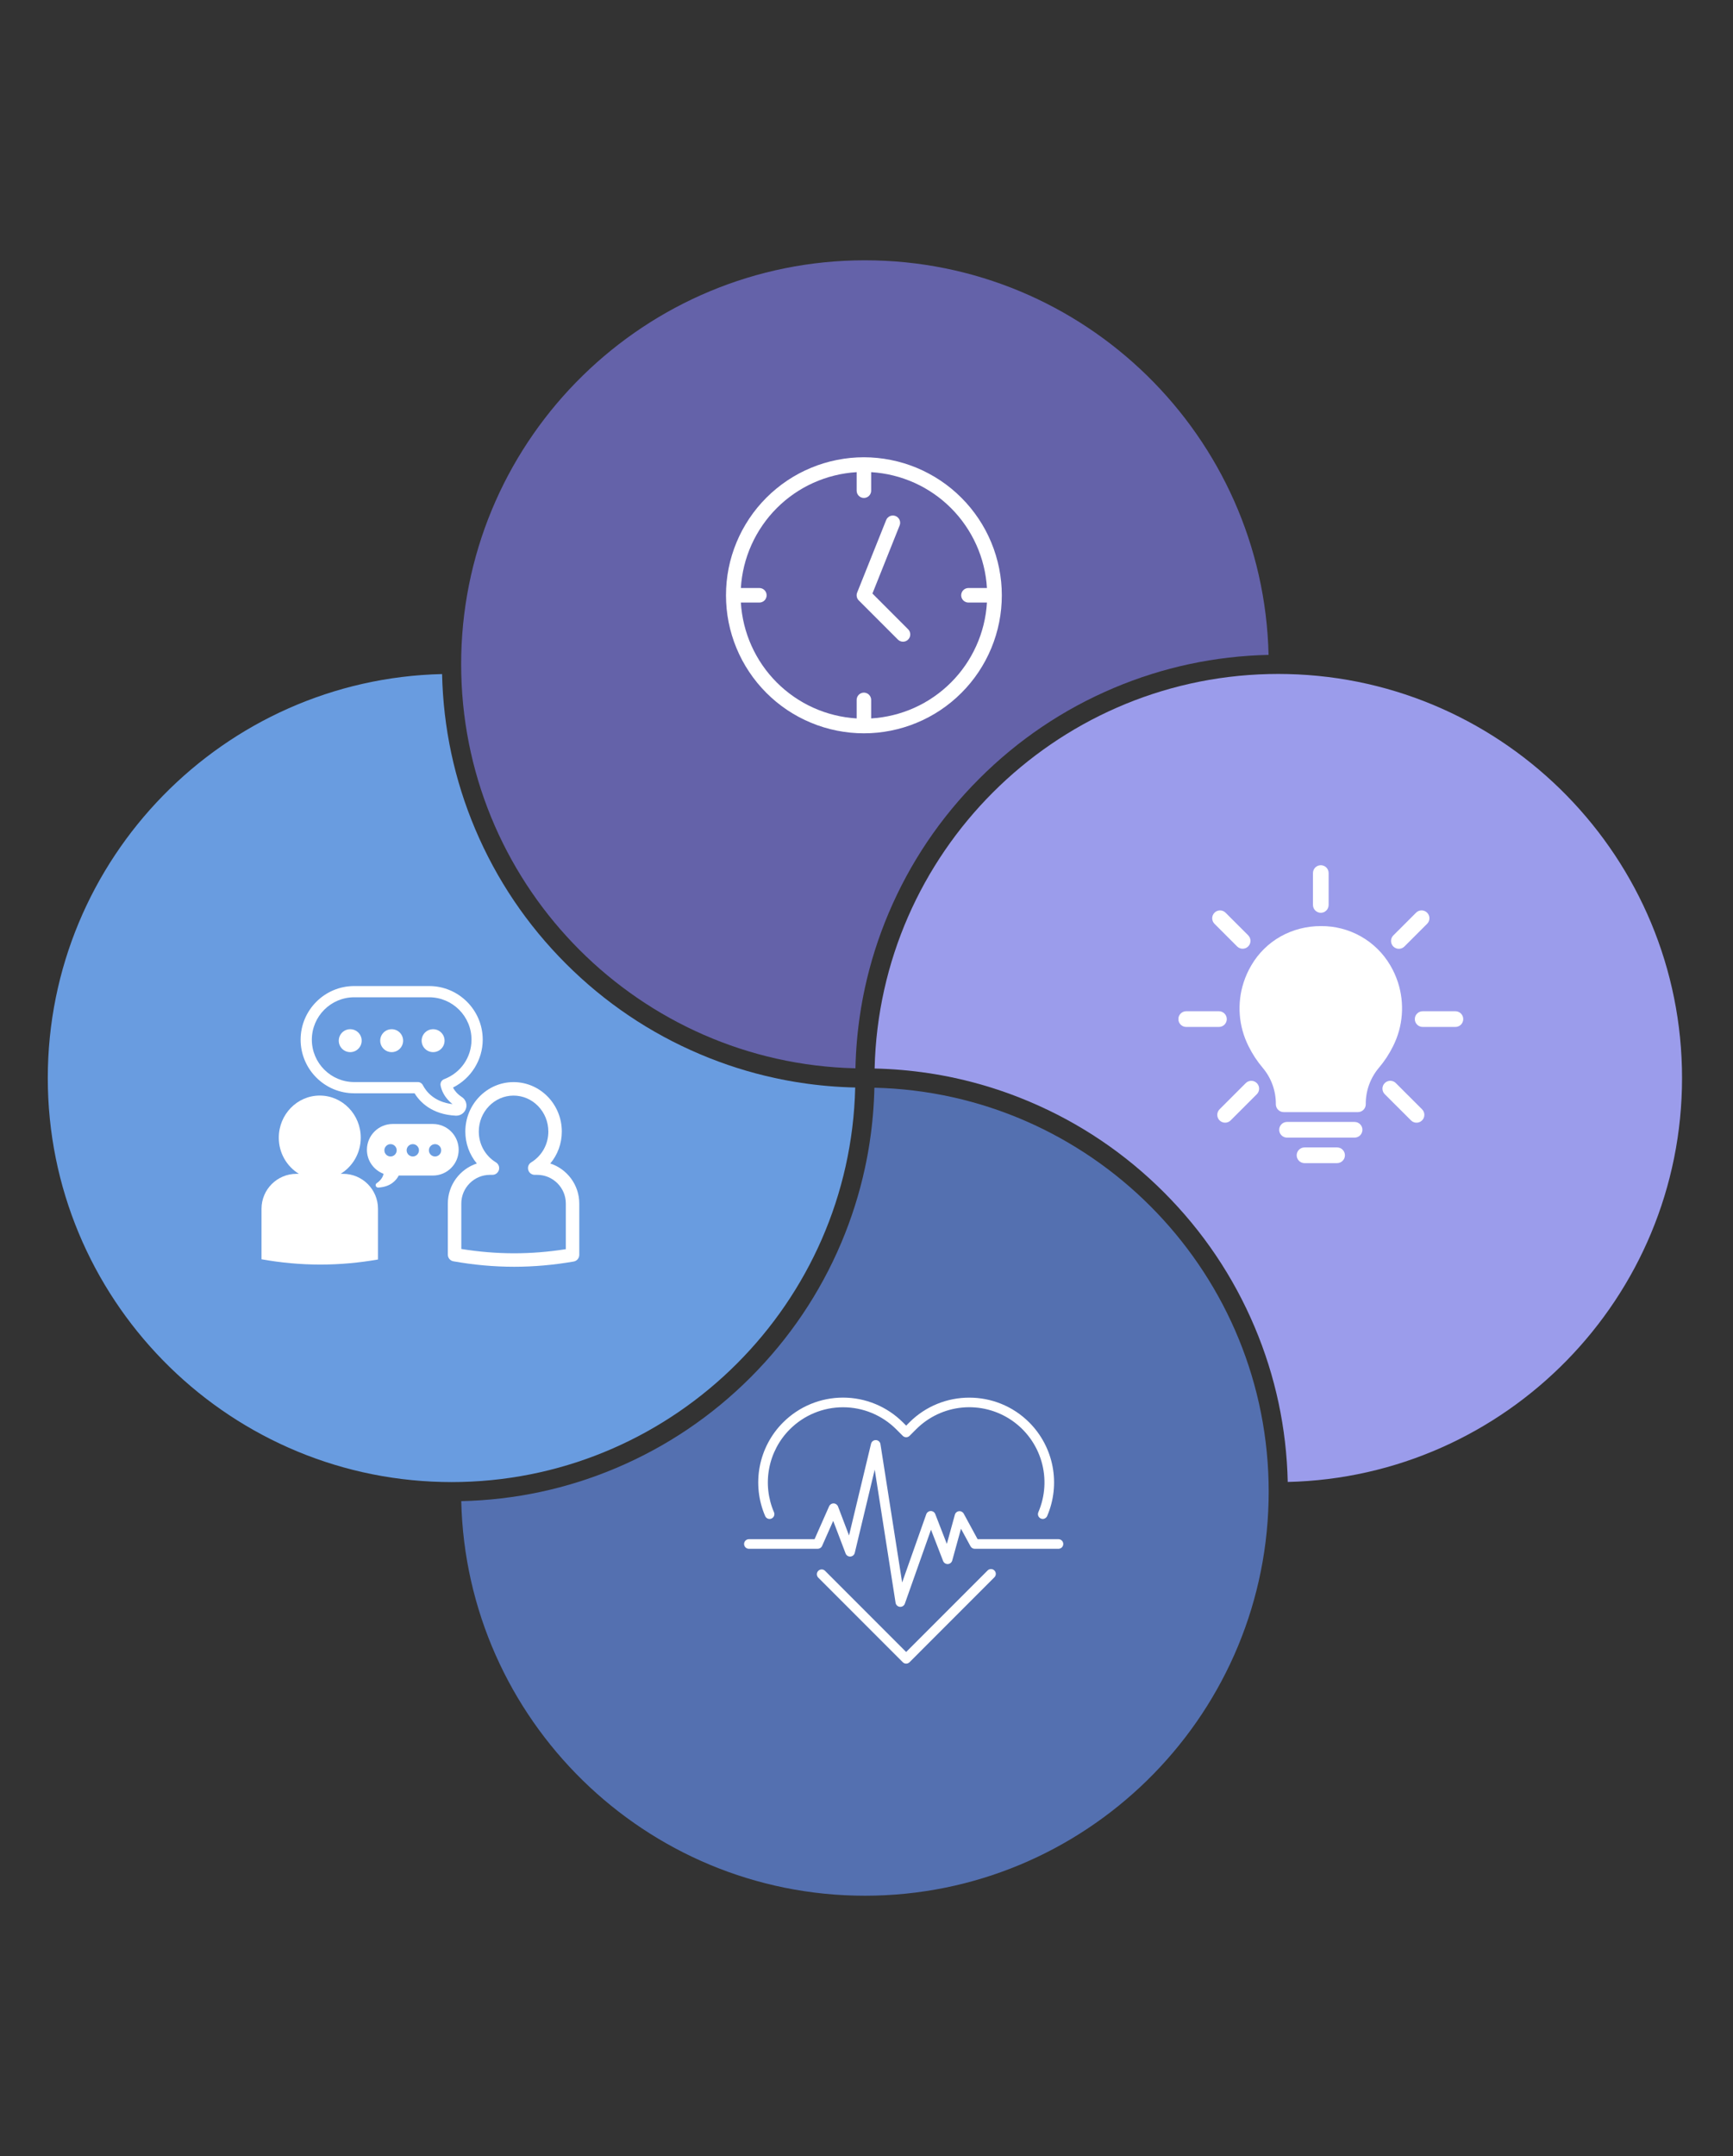
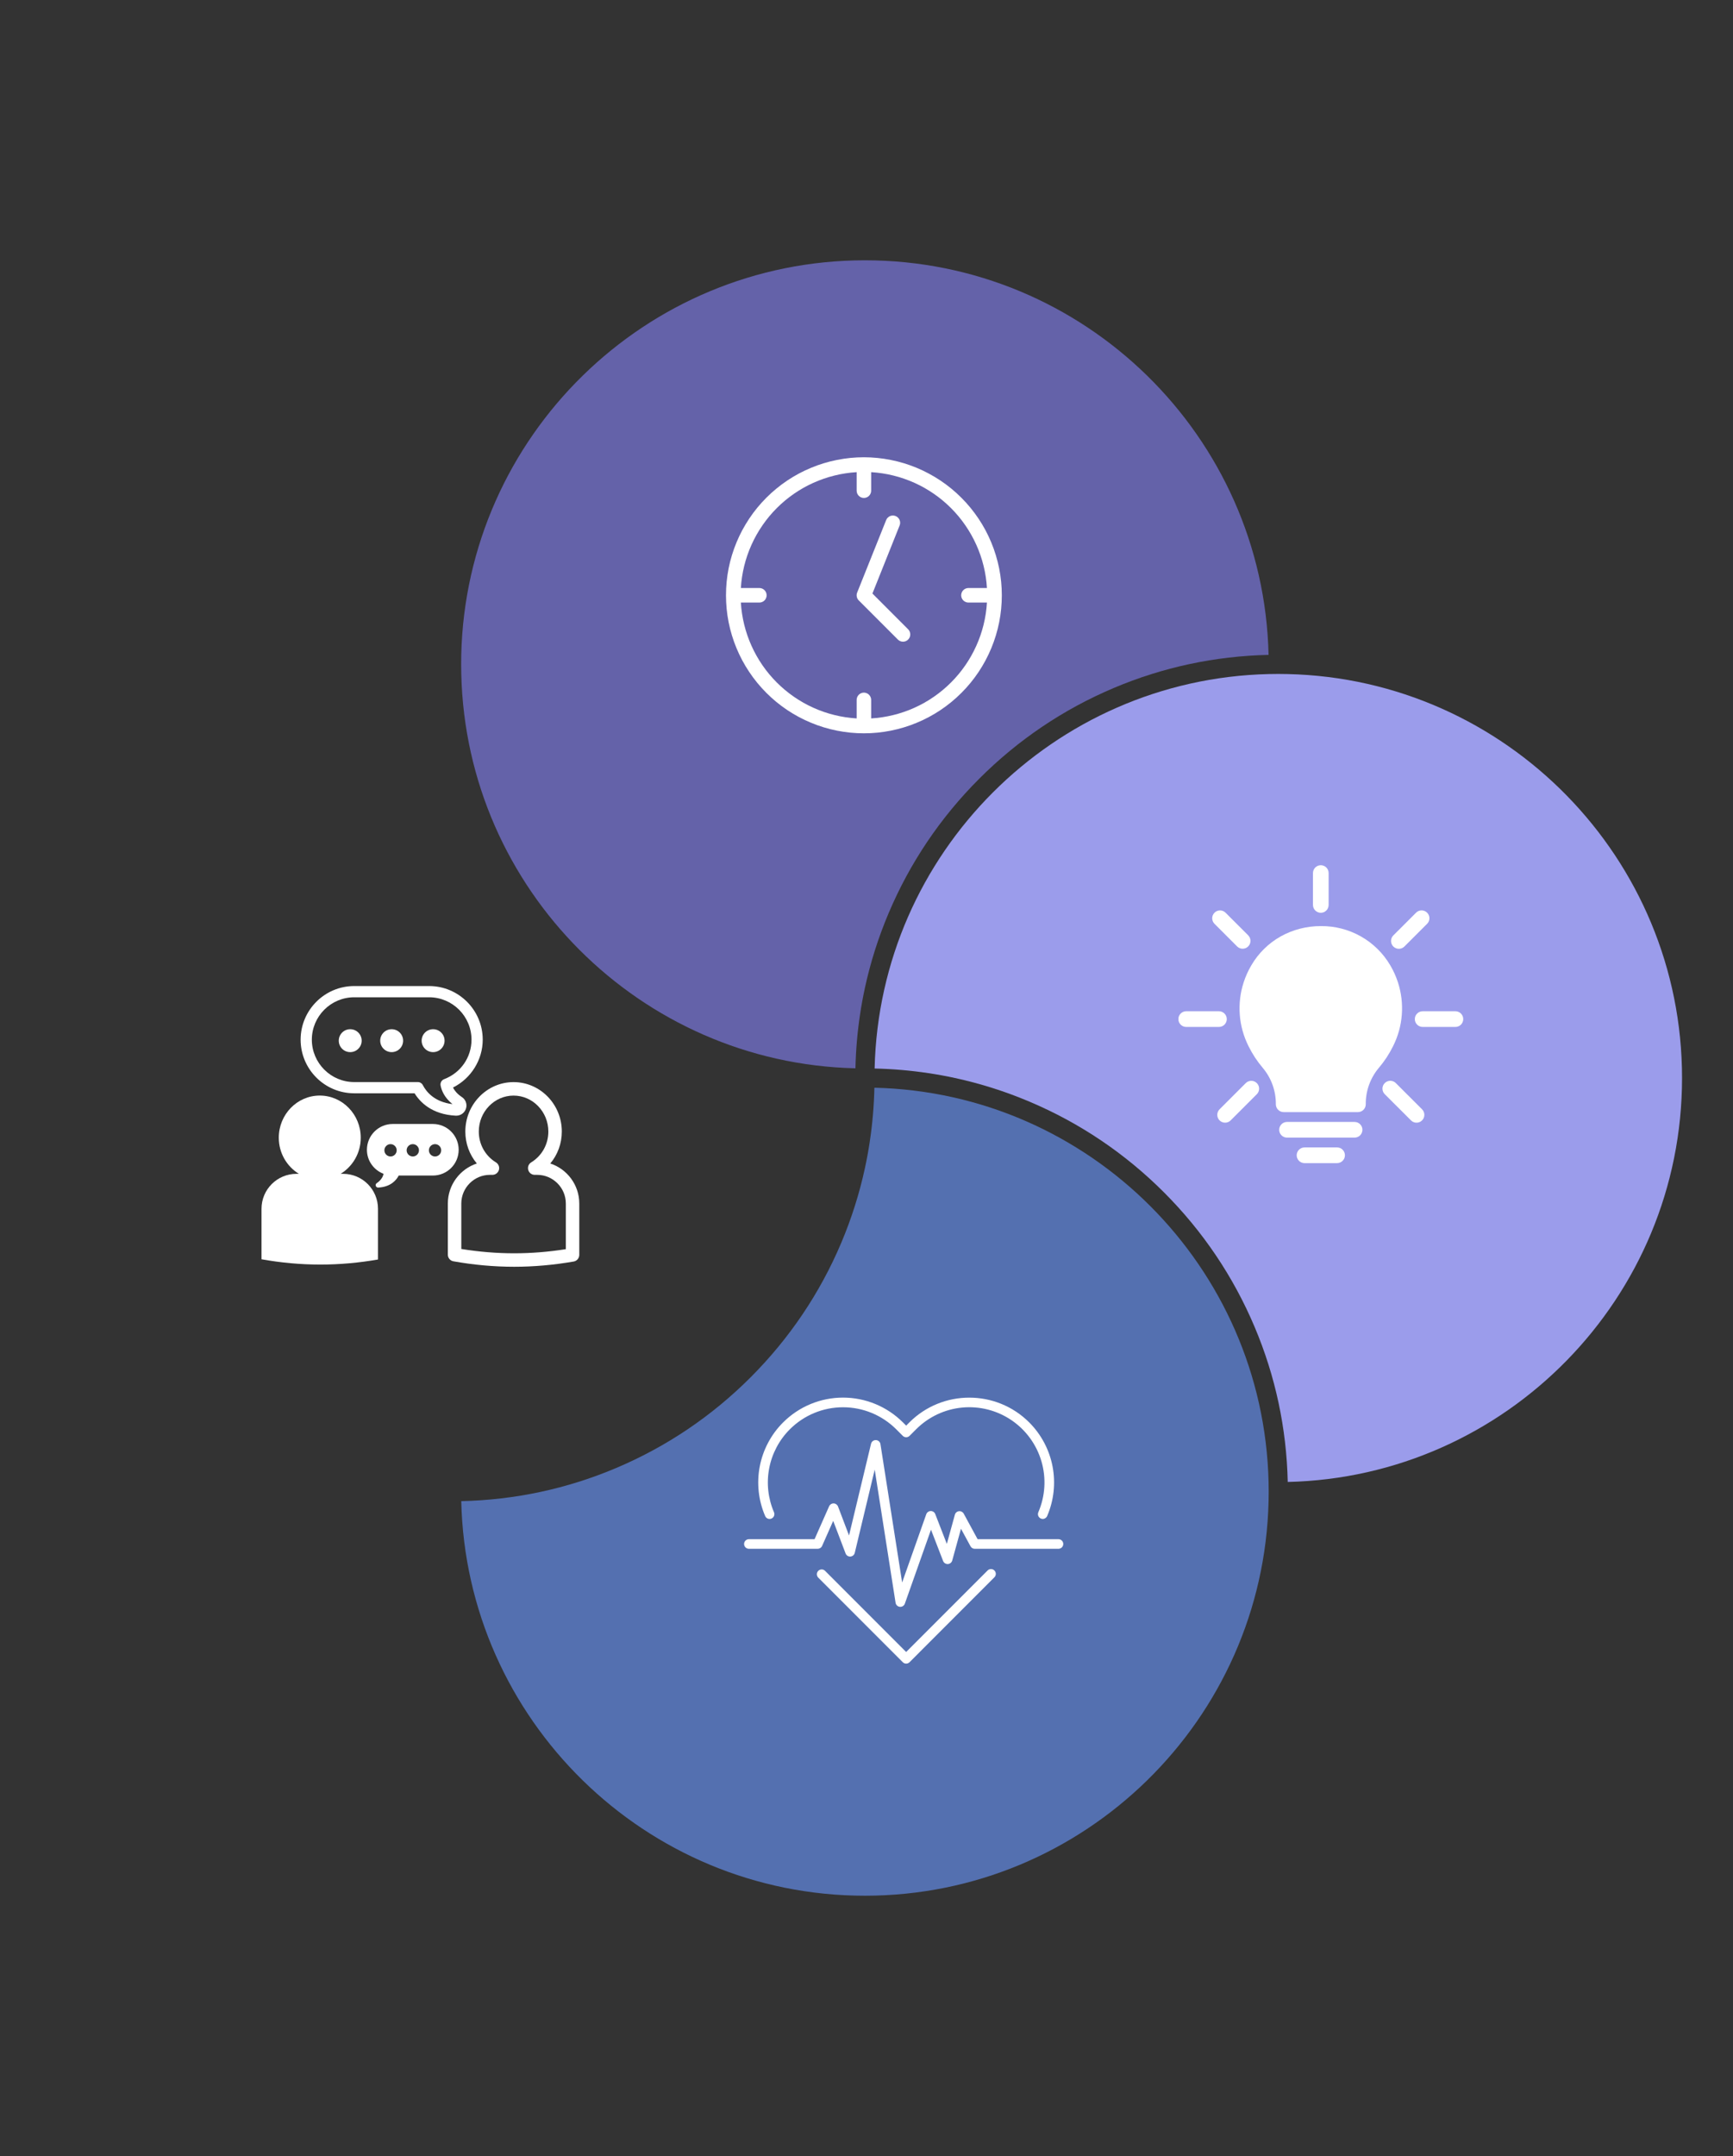
<svg xmlns="http://www.w3.org/2000/svg" width="370" zoomAndPan="magnify" viewBox="0 0 277.5 345" height="460" preserveAspectRatio="xMidYMid meet" version="1.2">
  <rect x="0" y="0" width="277.5" height="345" fill="#333333" stroke="none" />
  <defs>
    <clipPath id="5e82d882d5">
      <path d="M 140 107 L 269.68 107 L 269.68 238 L 140 238 Z M 140 107 " />
    </clipPath>
    <clipPath id="3b1ff15188">
      <path d="M 73 174 L 204 174 L 204 303.68 L 73 303.68 Z M 73 174 " />
    </clipPath>
    <clipPath id="22facb5564">
      <path d="M 73 41.652 L 204 41.652 L 204 171 L 73 171 Z M 73 41.652 " />
    </clipPath>
    <clipPath id="6e2b52167c">
      <path d="M 7.652 107 L 137 107 L 137 238 L 7.652 238 Z M 7.652 107 " />
    </clipPath>
    <clipPath id="d88eea2a2f">
      <path d="M 41.859 175 L 61 175 L 61 202.699 L 41.859 202.699 Z M 41.859 175 " />
    </clipPath>
    <clipPath id="535a7443af">
      <path d="M 71 173 L 92.77 173 L 92.77 202.699 L 71 202.699 Z M 71 173 " />
    </clipPath>
    <clipPath id="dcf9024a73">
      <path d="M 48 157.781 L 78 157.781 L 78 179 L 48 179 Z M 48 157.781 " />
    </clipPath>
    <clipPath id="cd6abddd64">
      <path d="M 116.25 73.168 L 160.418 73.168 L 160.418 117.34 L 116.25 117.34 Z M 116.25 73.168 " />
    </clipPath>
    <clipPath id="72f92bfde7">
      <path d="M 207 183 L 216 183 L 216 186.117 L 207 186.117 Z M 207 183 " />
    </clipPath>
    <clipPath id="b9aa12f37c">
      <path d="M 210 138.445 L 213 138.445 L 213 147 L 210 147 Z M 210 138.445 " />
    </clipPath>
    <clipPath id="92699634a9">
      <path d="M 188.707 161 L 197 161 L 197 165 L 188.707 165 Z M 188.707 161 " />
    </clipPath>
    <clipPath id="cdef4925d5">
      <path d="M 226 161 L 234.375 161 L 234.375 165 L 226 165 Z M 226 161 " />
    </clipPath>
    <clipPath id="9e18bc59f1">
      <path d="M 130 251 L 160 251 L 160 266.211 L 130 266.211 Z M 130 251 " />
    </clipPath>
    <clipPath id="ea787123f7">
      <path d="M 121 223.543 L 169 223.543 L 169 244 L 121 244 Z M 121 223.543 " />
    </clipPath>
    <clipPath id="fe8ee5ed2f">
      <path d="M 119.145 230 L 170.312 230 L 170.312 258 L 119.145 258 Z M 119.145 230 " />
    </clipPath>
  </defs>
  <g id="ad19e6ab91">
    <g clip-rule="nonzero" clip-path="url(#5e82d882d5)">
      <path style=" stroke:none;fill-rule:nonzero;fill:#9b9ceb;fill-opacity:1;" d="M 269.34 172.496 C 269.34 207.641 241.156 236.324 206.203 237.133 C 206.012 228.539 204.23 220.199 200.898 212.324 C 197.488 204.258 192.605 197.016 186.387 190.797 C 180.168 184.578 172.926 179.695 164.859 176.285 C 160.984 174.645 156.996 173.379 152.918 172.496 C 151.516 172.191 150.102 171.93 148.676 171.719 C 145.836 171.289 142.957 171.043 140.051 170.977 L 140.051 170.941 C 140.867 136.523 168.715 108.676 203.133 107.859 C 203.641 107.848 204.156 107.84 204.668 107.84 L 204.688 107.84 C 205.195 107.84 205.699 107.848 206.203 107.859 C 241.156 108.668 269.34 137.352 269.34 172.496 " />
    </g>
    <g clip-rule="nonzero" clip-path="url(#3b1ff15188)">
      <path style=" stroke:none;fill-rule:nonzero;fill:#5470b0;fill-opacity:1;" d="M 203.152 238.668 L 203.152 238.688 C 203.152 239.195 203.145 239.699 203.133 240.203 C 202.324 275.156 173.641 303.34 138.496 303.34 C 103.352 303.34 74.668 275.156 73.859 240.203 C 82.453 240.012 90.793 238.23 98.668 234.898 C 106.734 231.488 113.977 226.605 120.195 220.387 C 126.414 214.164 131.297 206.922 134.711 198.859 C 136.348 194.98 137.613 190.996 138.496 186.918 C 138.801 185.516 139.062 184.102 139.273 182.68 L 139.273 182.676 C 139.703 179.836 139.949 176.957 140.016 174.051 L 140.051 174.051 C 174.469 174.867 202.316 202.711 203.133 237.133 C 203.145 237.641 203.152 238.152 203.152 238.668 " />
    </g>
    <g clip-rule="nonzero" clip-path="url(#22facb5564)">
      <path style=" stroke:none;fill-rule:nonzero;fill:#6462a9;fill-opacity:1;" d="M 203.133 104.789 C 194.539 104.98 186.199 106.762 178.324 110.094 C 170.258 113.504 163.016 118.387 156.797 124.609 C 150.578 130.824 145.695 138.07 142.285 146.133 C 140.645 150.012 139.379 154 138.496 158.074 C 138.191 159.48 137.93 160.891 137.719 162.316 C 137.289 165.156 137.043 168.035 136.98 170.941 L 136.941 170.941 C 102.523 170.125 74.676 142.281 73.863 107.859 C 73.848 107.352 73.844 106.84 73.844 106.324 L 73.844 106.305 C 73.844 105.797 73.848 105.293 73.859 104.789 C 74.668 69.836 103.352 41.652 138.496 41.652 C 173.641 41.652 202.324 69.836 203.133 104.789 " />
    </g>
    <g clip-rule="nonzero" clip-path="url(#6e2b52167c)">
-       <path style=" stroke:none;fill-rule:nonzero;fill:#699ce0;fill-opacity:1;" d="M 136.941 174.016 L 136.941 174.051 C 136.129 208.469 108.281 236.316 73.863 237.133 C 73.352 237.145 72.84 237.152 72.324 237.152 L 72.309 237.152 C 71.801 237.152 71.293 237.145 70.789 237.133 C 35.836 236.324 7.652 207.641 7.652 172.496 C 7.652 137.352 35.836 108.668 70.789 107.859 C 70.98 116.453 72.762 124.793 76.094 132.668 C 79.508 140.734 84.387 147.977 90.609 154.195 C 96.824 160.414 104.07 165.297 112.137 168.707 C 116.012 170.348 120 171.613 124.074 172.496 C 125.48 172.801 126.891 173.062 128.316 173.273 C 131.156 173.703 134.035 173.949 136.941 174.016 " />
-     </g>
+       </g>
    <g clip-rule="nonzero" clip-path="url(#d88eea2a2f)">
      <path style=" stroke:none;fill-rule:nonzero;fill:#ffffff;fill-opacity:1;" d="M 54.934 187.828 L 54.547 187.828 C 56.465 186.648 57.766 184.516 57.766 182.051 C 57.766 178.324 54.828 175.305 51.203 175.305 C 47.578 175.305 44.641 178.324 44.641 182.051 C 44.641 184.516 45.938 186.648 47.859 187.828 L 47.473 187.828 C 44.379 187.828 41.875 190.332 41.875 193.422 L 41.875 201.5 C 44.938 202.047 48.082 202.348 51.297 202.348 C 54.445 202.348 57.527 202.059 60.527 201.535 L 60.527 193.422 C 60.527 190.332 58.027 187.828 54.934 187.828 " />
    </g>
    <g clip-rule="nonzero" clip-path="url(#535a7443af)">
      <path style=" stroke:none;fill-rule:nonzero;fill:#ffffff;fill-opacity:1;" d="M 90.605 199.883 C 87.832 200.32 85.055 200.543 82.332 200.543 C 79.547 200.543 76.703 200.309 73.867 199.852 L 73.867 192.582 C 73.867 190.051 75.926 187.992 78.457 187.992 L 78.848 187.992 C 79.332 187.992 79.754 187.672 79.887 187.207 C 80.02 186.742 79.824 186.246 79.414 185.996 C 77.695 184.941 76.668 183.098 76.668 181.062 C 76.668 177.891 79.164 175.309 82.234 175.309 C 85.305 175.309 87.805 177.891 87.805 181.062 C 87.805 183.098 86.777 184.941 85.059 185.996 C 84.648 186.246 84.453 186.742 84.586 187.207 C 84.715 187.672 85.141 187.992 85.621 187.992 L 86.016 187.992 C 88.543 187.992 90.605 190.051 90.605 192.582 Z M 88.117 186.172 C 89.297 184.766 89.961 182.977 89.961 181.062 C 89.961 176.699 86.496 173.152 82.234 173.152 C 77.977 173.152 74.512 176.699 74.512 181.062 C 74.512 182.977 75.176 184.766 76.355 186.172 C 73.66 187.059 71.711 189.598 71.711 192.582 L 71.711 200.762 C 71.711 201.285 72.086 201.734 72.602 201.824 C 75.855 202.406 79.129 202.699 82.332 202.699 C 85.473 202.699 88.68 202.414 91.867 201.859 C 92.383 201.77 92.758 201.32 92.758 200.797 L 92.758 192.582 C 92.758 189.598 90.812 187.059 88.117 186.172 " />
    </g>
    <path style=" stroke:none;fill-rule:nonzero;fill:#ffffff;fill-opacity:1;" d="M 69.664 185.051 C 69.117 185.051 68.676 184.609 68.676 184.062 C 68.676 183.52 69.117 183.078 69.664 183.078 C 70.207 183.078 70.648 183.52 70.648 184.062 C 70.648 184.609 70.207 185.051 69.664 185.051 Z M 66.102 185.051 C 65.555 185.051 65.113 184.609 65.113 184.062 C 65.113 183.52 65.555 183.078 66.102 183.078 C 66.645 183.078 67.086 183.52 67.086 184.062 C 67.086 184.609 66.645 185.051 66.102 185.051 Z M 62.535 185.051 C 61.992 185.051 61.551 184.609 61.551 184.062 C 61.551 183.52 61.992 183.078 62.535 183.078 C 63.082 183.078 63.52 183.52 63.52 184.062 C 63.52 184.609 63.082 185.051 62.535 185.051 Z M 73.445 183.98 C 73.445 181.699 71.598 179.852 69.32 179.852 L 62.879 179.852 C 60.602 179.852 58.754 181.699 58.754 183.98 C 58.754 185.742 59.863 187.234 61.418 187.824 C 61.34 188.23 61.133 188.566 60.902 188.82 C 60.617 189.141 60.34 189.297 60.344 189.305 C 60.188 189.395 60.117 189.578 60.168 189.75 C 60.219 189.914 60.371 190.027 60.543 190.027 L 60.562 190.027 C 62.586 189.926 63.484 188.809 63.848 188.102 L 69.32 188.102 C 71.598 188.102 73.445 186.258 73.445 183.98 " />
    <g clip-rule="nonzero" clip-path="url(#dcf9024a73)">
      <path style=" stroke:none;fill-rule:nonzero;fill:#ffffff;fill-opacity:1;" d="M 56.719 159.578 L 68.715 159.578 C 72.457 159.578 75.5 162.621 75.5 166.363 C 75.5 169.191 73.777 171.672 71.113 172.684 C 70.707 172.84 70.469 173.266 70.551 173.695 C 70.707 174.512 71.113 175.301 71.723 175.98 C 71.984 176.273 72.246 176.504 72.461 176.676 C 69.527 176.332 68.23 174.648 67.707 173.633 C 67.551 173.332 67.246 173.145 66.906 173.145 L 56.719 173.145 C 52.98 173.145 49.938 170.102 49.934 166.363 C 49.938 162.621 52.98 159.578 56.719 159.578 Z M 56.719 174.941 L 66.383 174.941 C 67.27 176.375 69.172 178.332 72.984 178.523 C 73 178.523 73.051 178.523 73.062 178.523 C 73.785 178.523 74.41 178.059 74.621 177.371 C 74.836 176.672 74.555 175.926 73.941 175.531 C 73.922 175.52 73.902 175.504 73.879 175.488 C 73.75 175.402 73.41 175.172 73.062 174.781 C 72.895 174.594 72.695 174.336 72.539 174.02 C 75.418 172.578 77.297 169.602 77.297 166.363 C 77.297 161.629 73.445 157.781 68.715 157.781 L 56.719 157.781 C 51.988 157.781 48.141 161.629 48.137 166.363 C 48.141 171.094 51.988 174.941 56.719 174.941 " />
    </g>
    <path style=" stroke:none;fill-rule:nonzero;fill:#ffffff;fill-opacity:1;" d="M 69.352 168.355 C 70.367 168.355 71.188 167.535 71.188 166.523 C 71.188 165.508 70.367 164.688 69.352 164.688 C 68.34 164.688 67.516 165.508 67.516 166.523 C 67.516 167.535 68.34 168.355 69.352 168.355 " />
    <path style=" stroke:none;fill-rule:nonzero;fill:#ffffff;fill-opacity:1;" d="M 62.715 168.355 C 63.73 168.355 64.551 167.535 64.551 166.523 C 64.551 165.508 63.73 164.688 62.715 164.688 C 61.703 164.688 60.883 165.508 60.883 166.523 C 60.883 167.535 61.703 168.355 62.715 168.355 " />
    <path style=" stroke:none;fill-rule:nonzero;fill:#ffffff;fill-opacity:1;" d="M 56.078 168.355 C 57.094 168.355 57.914 167.535 57.914 166.523 C 57.914 165.508 57.094 164.688 56.078 164.688 C 55.066 164.688 54.246 165.508 54.246 166.523 C 54.246 167.535 55.066 168.355 56.078 168.355 " />
    <g clip-rule="nonzero" clip-path="url(#cd6abddd64)">
      <path style=" stroke:none;fill-rule:nonzero;fill:#ffffff;fill-opacity:1;" d="M 138.336 73.168 C 137.609 73.168 136.891 73.203 136.168 73.273 C 135.449 73.348 134.734 73.453 134.027 73.594 C 133.316 73.734 132.617 73.91 131.922 74.121 C 131.23 74.328 130.551 74.574 129.883 74.852 C 129.215 75.125 128.562 75.438 127.922 75.777 C 127.285 76.117 126.664 76.488 126.062 76.891 C 125.461 77.293 124.883 77.723 124.324 78.184 C 123.766 78.641 123.23 79.125 122.719 79.637 C 122.207 80.148 121.723 80.684 121.262 81.242 C 120.805 81.801 120.371 82.383 119.973 82.984 C 119.57 83.586 119.199 84.207 118.855 84.844 C 118.516 85.48 118.207 86.133 117.93 86.801 C 117.652 87.473 117.41 88.152 117.199 88.844 C 116.988 89.535 116.812 90.234 116.672 90.945 C 116.531 91.656 116.426 92.371 116.355 93.09 C 116.285 93.809 116.25 94.531 116.25 95.254 C 116.25 95.977 116.285 96.699 116.355 97.418 C 116.426 98.141 116.531 98.852 116.672 99.562 C 116.812 100.273 116.988 100.973 117.199 101.664 C 117.41 102.355 117.652 103.039 117.93 103.707 C 118.207 104.375 118.516 105.027 118.855 105.664 C 119.199 106.305 119.57 106.922 119.973 107.523 C 120.371 108.125 120.805 108.707 121.262 109.266 C 121.723 109.824 122.207 110.359 122.719 110.871 C 123.23 111.383 123.766 111.867 124.324 112.328 C 124.883 112.785 125.461 113.215 126.062 113.617 C 126.664 114.02 127.285 114.391 127.922 114.73 C 128.562 115.074 129.215 115.383 129.883 115.656 C 130.551 115.934 131.23 116.18 131.922 116.387 C 132.617 116.598 133.316 116.773 134.027 116.914 C 134.734 117.055 135.449 117.16 136.168 117.234 C 136.891 117.305 137.609 117.34 138.336 117.34 C 139.059 117.34 139.777 117.305 140.5 117.234 C 141.219 117.16 141.934 117.055 142.645 116.914 C 143.352 116.773 144.055 116.598 144.746 116.387 C 145.438 116.18 146.117 115.934 146.785 115.656 C 147.453 115.383 148.105 115.074 148.746 114.73 C 149.383 114.391 150.004 114.02 150.605 113.617 C 151.207 113.215 151.785 112.785 152.344 112.328 C 152.902 111.867 153.438 111.383 153.949 110.871 C 154.461 110.359 154.949 109.824 155.406 109.266 C 155.863 108.707 156.297 108.125 156.699 107.523 C 157.098 106.922 157.469 106.305 157.812 105.664 C 158.152 105.027 158.461 104.375 158.738 103.707 C 159.016 103.039 159.258 102.355 159.469 101.664 C 159.68 100.973 159.855 100.273 159.996 99.562 C 160.137 98.852 160.242 98.141 160.312 97.418 C 160.383 96.699 160.418 95.977 160.418 95.254 C 160.418 94.531 160.383 93.809 160.312 93.09 C 160.238 92.371 160.133 91.656 159.992 90.949 C 159.848 90.238 159.672 89.539 159.461 88.848 C 159.254 88.152 159.008 87.473 158.73 86.805 C 158.453 86.137 158.145 85.484 157.805 84.848 C 157.465 84.211 157.09 83.59 156.691 82.992 C 156.289 82.391 155.855 81.809 155.398 81.25 C 154.941 80.691 154.453 80.156 153.941 79.645 C 153.434 79.133 152.898 78.648 152.34 78.191 C 151.777 77.73 151.199 77.301 150.598 76.898 C 149.996 76.496 149.379 76.125 148.738 75.785 C 148.102 75.441 147.449 75.133 146.781 74.855 C 146.113 74.578 145.434 74.336 144.742 74.125 C 144.051 73.914 143.352 73.738 142.641 73.598 C 141.934 73.457 141.219 73.348 140.5 73.277 C 139.777 73.207 139.059 73.168 138.336 73.168 Z M 139.496 114.957 L 139.496 111.992 C 139.496 111.84 139.469 111.691 139.406 111.547 C 139.348 111.406 139.266 111.281 139.156 111.172 C 139.047 111.062 138.922 110.977 138.777 110.918 C 138.637 110.859 138.488 110.828 138.336 110.828 C 138.18 110.828 138.031 110.859 137.891 110.918 C 137.746 110.977 137.621 111.062 137.512 111.172 C 137.402 111.281 137.32 111.406 137.262 111.547 C 137.203 111.691 137.172 111.84 137.172 111.992 L 137.172 114.957 C 135.977 114.883 134.797 114.707 133.633 114.418 C 132.469 114.133 131.344 113.746 130.25 113.254 C 129.156 112.762 128.117 112.176 127.133 111.496 C 126.148 110.816 125.23 110.051 124.383 109.203 C 123.535 108.355 122.773 107.441 122.094 106.457 C 121.414 105.469 120.828 104.43 120.336 103.336 C 119.844 102.246 119.457 101.117 119.168 99.953 C 118.883 98.793 118.703 97.613 118.633 96.418 L 121.598 96.418 C 121.75 96.418 121.898 96.387 122.039 96.328 C 122.184 96.27 122.309 96.184 122.418 96.074 C 122.527 95.969 122.609 95.84 122.668 95.699 C 122.73 95.555 122.758 95.41 122.758 95.254 C 122.758 95.102 122.73 94.953 122.668 94.809 C 122.609 94.668 122.527 94.543 122.418 94.434 C 122.309 94.324 122.184 94.238 122.039 94.18 C 121.898 94.121 121.75 94.09 121.598 94.09 L 118.633 94.09 C 118.703 92.895 118.883 91.715 119.168 90.555 C 119.457 89.391 119.844 88.262 120.336 87.172 C 120.828 86.078 121.414 85.039 122.094 84.055 C 122.773 83.066 123.535 82.152 124.383 81.305 C 125.23 80.457 126.148 79.691 127.133 79.012 C 128.117 78.332 129.156 77.746 130.25 77.254 C 131.344 76.766 132.469 76.375 133.633 76.09 C 134.797 75.801 135.977 75.625 137.172 75.551 L 137.172 78.516 C 137.172 78.672 137.203 78.816 137.262 78.961 C 137.32 79.102 137.402 79.23 137.512 79.336 C 137.621 79.445 137.746 79.531 137.891 79.59 C 138.031 79.648 138.18 79.68 138.336 79.68 C 138.488 79.68 138.637 79.648 138.777 79.59 C 138.922 79.531 139.047 79.445 139.156 79.336 C 139.266 79.23 139.348 79.102 139.406 78.961 C 139.469 78.816 139.496 78.672 139.496 78.516 L 139.496 75.551 C 140.691 75.625 141.871 75.801 143.035 76.09 C 144.199 76.375 145.324 76.766 146.418 77.254 C 147.512 77.746 148.551 78.332 149.535 79.012 C 150.52 79.691 151.438 80.457 152.285 81.305 C 153.133 82.152 153.895 83.066 154.574 84.055 C 155.254 85.039 155.84 86.078 156.332 87.172 C 156.824 88.262 157.215 89.391 157.5 90.555 C 157.785 91.715 157.965 92.895 158.035 94.09 L 155.074 94.09 C 154.918 94.09 154.77 94.121 154.629 94.18 C 154.484 94.238 154.359 94.324 154.25 94.434 C 154.141 94.543 154.059 94.668 154 94.809 C 153.941 94.953 153.91 95.102 153.91 95.254 C 153.91 95.41 153.941 95.555 154 95.699 C 154.059 95.84 154.141 95.969 154.25 96.074 C 154.359 96.184 154.484 96.27 154.629 96.328 C 154.77 96.387 154.918 96.418 155.074 96.418 L 158.035 96.418 C 157.965 97.613 157.785 98.793 157.5 99.953 C 157.215 101.117 156.824 102.246 156.332 103.336 C 155.84 104.43 155.254 105.469 154.574 106.457 C 153.895 107.441 153.133 108.355 152.285 109.203 C 151.438 110.051 150.52 110.816 149.535 111.496 C 148.551 112.176 147.512 112.762 146.418 113.254 C 145.324 113.746 144.199 114.133 143.035 114.418 C 141.871 114.707 140.691 114.883 139.496 114.957 Z M 139.496 114.957 " />
    </g>
    <path style=" stroke:none;fill-rule:nonzero;fill:#ffffff;fill-opacity:1;" d="M 139.699 94.973 L 144.062 84.062 C 144.117 83.922 144.141 83.773 144.137 83.621 C 144.133 83.469 144.102 83.324 144.039 83.184 C 143.977 83.047 143.891 82.922 143.781 82.816 C 143.672 82.711 143.547 82.629 143.406 82.574 C 143.266 82.516 143.121 82.488 142.969 82.492 C 142.816 82.492 142.668 82.52 142.527 82.578 C 142.387 82.637 142.266 82.719 142.156 82.828 C 142.047 82.934 141.965 83.059 141.906 83.199 L 137.254 94.82 C 137.168 95.039 137.148 95.258 137.195 95.488 C 137.242 95.715 137.348 95.914 137.512 96.078 L 143.789 102.355 C 143.898 102.461 144.023 102.539 144.164 102.598 C 144.305 102.652 144.453 102.68 144.605 102.68 C 144.758 102.68 144.906 102.648 145.047 102.59 C 145.188 102.531 145.309 102.449 145.418 102.34 C 145.523 102.23 145.609 102.109 145.668 101.969 C 145.727 101.828 145.758 101.68 145.758 101.527 C 145.758 101.375 145.73 101.23 145.676 101.086 C 145.617 100.945 145.539 100.82 145.434 100.711 Z M 139.699 94.973 " />
    <path style=" stroke:none;fill-rule:nonzero;fill:#ffffff;fill-opacity:1;" d="M 223.836 157.148 C 223.527 156.211 223.117 155.305 222.613 154.453 C 221.477 152.523 219.848 150.926 217.895 149.828 C 215.945 148.727 213.734 148.164 211.496 148.188 C 209.242 148.18 207.023 148.75 205.055 149.848 C 203.117 150.941 201.504 152.531 200.379 154.453 C 199.875 155.305 199.465 156.211 199.156 157.148 C 198.043 160.539 198.32 164.227 199.926 167.41 C 200.539 168.656 201.309 169.82 202.207 170.879 C 203.578 172.508 204.316 174.57 204.297 176.699 C 204.297 177.031 204.426 177.352 204.664 177.586 C 204.898 177.82 205.219 177.953 205.551 177.953 L 217.441 177.953 C 217.773 177.953 218.094 177.82 218.328 177.586 C 218.562 177.352 218.695 177.031 218.695 176.699 C 218.672 174.57 219.414 172.508 220.781 170.879 C 221.684 169.82 222.453 168.652 223.066 167.406 C 224.672 164.227 224.945 160.535 223.836 157.148 Z M 223.836 157.148 " />
    <path style=" stroke:none;fill-rule:nonzero;fill:#ffffff;fill-opacity:1;" d="M 216.906 179.527 L 206.086 179.527 C 205.754 179.527 205.434 179.656 205.199 179.895 C 204.965 180.129 204.832 180.449 204.832 180.781 C 204.832 181.113 204.965 181.434 205.199 181.668 C 205.434 181.902 205.754 182.035 206.086 182.035 L 216.906 182.035 C 217.238 182.035 217.559 181.902 217.793 181.668 C 218.027 181.434 218.16 181.113 218.16 180.781 C 218.16 180.449 218.027 180.129 217.793 179.895 C 217.559 179.656 217.238 179.527 216.906 179.527 Z M 216.906 179.527 " />
    <g clip-rule="nonzero" clip-path="url(#72f92bfde7)">
      <path style=" stroke:none;fill-rule:nonzero;fill:#ffffff;fill-opacity:1;" d="M 214.105 183.605 L 208.887 183.605 C 208.555 183.605 208.234 183.738 208 183.973 C 207.766 184.211 207.633 184.527 207.633 184.859 C 207.633 185.195 207.766 185.512 208 185.746 C 208.234 185.984 208.555 186.117 208.887 186.117 L 214.105 186.117 C 214.438 186.117 214.758 185.984 214.992 185.746 C 215.227 185.512 215.359 185.195 215.359 184.859 C 215.359 184.527 215.227 184.211 214.992 183.973 C 214.758 183.738 214.438 183.605 214.105 183.605 Z M 214.105 183.605 " />
    </g>
    <g clip-rule="nonzero" clip-path="url(#b9aa12f37c)">
      <path style=" stroke:none;fill-rule:nonzero;fill:#ffffff;fill-opacity:1;" d="M 211.496 146.059 C 211.828 146.059 212.148 145.926 212.383 145.691 C 212.617 145.457 212.75 145.137 212.75 144.805 L 212.75 139.699 C 212.75 139.367 212.617 139.047 212.383 138.812 C 212.148 138.578 211.828 138.445 211.496 138.445 C 211.164 138.445 210.844 138.578 210.609 138.812 C 210.375 139.047 210.242 139.367 210.242 139.699 L 210.242 144.805 C 210.242 145.137 210.375 145.457 210.609 145.691 C 210.844 145.926 211.164 146.059 211.496 146.059 Z M 211.496 146.059 " />
    </g>
    <g clip-rule="nonzero" clip-path="url(#92699634a9)">
      <path style=" stroke:none;fill-rule:nonzero;fill:#ffffff;fill-opacity:1;" d="M 196.441 163.07 C 196.441 162.734 196.309 162.418 196.074 162.184 C 195.84 161.945 195.52 161.812 195.188 161.812 L 189.941 161.812 C 189.609 161.812 189.289 161.945 189.055 162.184 C 188.82 162.418 188.688 162.734 188.688 163.07 C 188.688 163.402 188.82 163.719 189.055 163.957 C 189.289 164.191 189.609 164.324 189.941 164.324 L 195.188 164.324 C 195.52 164.324 195.84 164.191 196.074 163.957 C 196.309 163.719 196.441 163.402 196.441 163.07 Z M 196.441 163.07 " />
    </g>
    <g clip-rule="nonzero" clip-path="url(#cdef4925d5)">
      <path style=" stroke:none;fill-rule:nonzero;fill:#ffffff;fill-opacity:1;" d="M 233.051 161.812 L 227.805 161.812 C 227.473 161.812 227.152 161.945 226.918 162.184 C 226.68 162.418 226.551 162.734 226.551 163.07 C 226.551 163.402 226.68 163.719 226.918 163.957 C 227.152 164.191 227.473 164.324 227.805 164.324 L 233.051 164.324 C 233.383 164.324 233.703 164.191 233.938 163.957 C 234.172 163.719 234.305 163.402 234.305 163.07 C 234.305 162.734 234.172 162.418 233.938 162.184 C 233.703 161.945 233.383 161.812 233.051 161.812 Z M 233.051 161.812 " />
    </g>
    <path style=" stroke:none;fill-rule:nonzero;fill:#ffffff;fill-opacity:1;" d="M 199.477 173.312 L 195.285 177.504 C 195.051 177.738 194.918 178.059 194.918 178.391 C 194.918 178.723 195.051 179.043 195.285 179.277 C 195.523 179.512 195.84 179.645 196.172 179.645 C 196.508 179.645 196.824 179.512 197.059 179.277 L 201.254 175.086 C 201.488 174.852 201.621 174.531 201.621 174.199 C 201.621 173.867 201.488 173.547 201.254 173.312 C 201.137 173.195 200.996 173.105 200.844 173.039 C 200.691 172.977 200.531 172.945 200.367 172.945 C 200.031 172.945 199.715 173.078 199.477 173.312 Z M 199.477 173.312 " />
    <path style=" stroke:none;fill-rule:nonzero;fill:#ffffff;fill-opacity:1;" d="M 223.996 151.82 C 224.164 151.82 224.324 151.789 224.477 151.727 C 224.629 151.664 224.77 151.57 224.883 151.453 L 228.535 147.805 C 228.766 147.566 228.891 147.25 228.891 146.922 C 228.887 146.59 228.754 146.277 228.523 146.043 C 228.289 145.809 227.973 145.68 227.645 145.676 C 227.312 145.672 226.996 145.801 226.762 146.031 L 223.109 149.68 C 222.934 149.855 222.816 150.078 222.766 150.324 C 222.719 150.566 222.742 150.816 222.84 151.047 C 222.934 151.277 223.094 151.473 223.301 151.609 C 223.508 151.746 223.75 151.82 223.996 151.82 Z M 223.996 151.82 " />
    <path style=" stroke:none;fill-rule:nonzero;fill:#ffffff;fill-opacity:1;" d="M 198.105 151.453 C 198.344 151.684 198.66 151.812 198.992 151.809 C 199.32 151.805 199.637 151.676 199.867 151.441 C 200.102 151.207 200.234 150.895 200.234 150.562 C 200.238 150.234 200.109 149.918 199.883 149.68 L 196.23 146.031 C 195.996 145.801 195.676 145.676 195.348 145.68 C 195.02 145.68 194.707 145.812 194.473 146.047 C 194.238 146.277 194.109 146.594 194.105 146.922 C 194.102 147.25 194.23 147.566 194.457 147.805 Z M 198.105 151.453 " />
    <path style=" stroke:none;fill-rule:nonzero;fill:#ffffff;fill-opacity:1;" d="M 223.512 173.312 C 223.398 173.195 223.258 173.102 223.105 173.035 C 222.953 172.973 222.789 172.941 222.625 172.938 C 222.457 172.938 222.293 172.973 222.141 173.035 C 221.988 173.098 221.852 173.191 221.734 173.309 C 221.617 173.426 221.523 173.562 221.461 173.715 C 221.398 173.871 221.367 174.031 221.367 174.199 C 221.367 174.363 221.398 174.527 221.465 174.68 C 221.527 174.832 221.621 174.973 221.738 175.086 L 225.934 179.273 C 226.047 179.391 226.188 179.484 226.34 179.551 C 226.492 179.613 226.656 179.645 226.82 179.645 C 226.984 179.648 227.148 179.613 227.305 179.551 C 227.457 179.488 227.594 179.395 227.711 179.277 C 227.828 179.16 227.922 179.023 227.984 178.871 C 228.047 178.715 228.078 178.551 228.078 178.387 C 228.078 178.223 228.043 178.059 227.98 177.906 C 227.918 177.754 227.824 177.613 227.703 177.5 Z M 223.512 173.312 " />
    <g clip-rule="nonzero" clip-path="url(#9e18bc59f1)">
      <path style=" stroke:none;fill-rule:nonzero;fill:#ffffff;fill-opacity:1;" d="M 145.098 266.199 C 144.996 266.199 144.898 266.18 144.805 266.141 C 144.711 266.102 144.625 266.043 144.555 265.973 L 131.031 252.449 C 130.957 252.375 130.902 252.293 130.863 252.199 C 130.82 252.105 130.801 252.004 130.801 251.902 C 130.801 251.801 130.82 251.699 130.859 251.605 C 130.898 251.512 130.957 251.426 131.027 251.355 C 131.098 251.281 131.184 251.227 131.277 251.188 C 131.371 251.148 131.473 251.129 131.574 251.129 C 131.676 251.129 131.777 251.148 131.871 251.188 C 131.965 251.23 132.047 251.285 132.121 251.359 L 145.098 264.34 L 158.145 251.293 C 158.289 251.148 158.484 251.07 158.688 251.07 C 158.891 251.07 159.086 251.152 159.23 251.297 C 159.375 251.441 159.457 251.633 159.457 251.84 C 159.457 252.043 159.375 252.238 159.234 252.383 L 145.645 265.973 C 145.57 266.043 145.488 266.102 145.395 266.141 C 145.301 266.18 145.199 266.199 145.098 266.199 Z M 145.098 266.199 " />
    </g>
    <g clip-rule="nonzero" clip-path="url(#ea787123f7)">
-       <path style=" stroke:none;fill-rule:nonzero;fill:#ffffff;fill-opacity:1;" d="M 166.973 243.051 C 166.844 243.051 166.719 243.016 166.605 242.957 C 166.496 242.895 166.398 242.809 166.328 242.703 C 166.258 242.598 166.215 242.473 166.203 242.348 C 166.195 242.219 166.215 242.094 166.266 241.977 C 167.371 239.402 167.551 236.527 166.766 233.84 C 165.98 231.152 164.285 228.824 161.969 227.25 C 159.652 225.68 156.859 224.965 154.074 225.227 C 151.285 225.492 148.68 226.719 146.699 228.699 L 145.645 229.754 C 145.5 229.898 145.305 229.977 145.102 229.977 C 144.898 229.977 144.703 229.898 144.559 229.754 L 143.504 228.699 C 141.242 226.445 138.184 225.18 134.992 225.18 C 131.801 225.18 128.742 226.445 126.484 228.699 C 126.48 228.699 126.48 228.703 126.477 228.703 C 124.773 230.406 123.621 232.582 123.168 234.949 C 122.715 237.316 122.98 239.762 123.934 241.973 C 123.977 242.066 123.996 242.168 124 242.27 C 124 242.371 123.98 242.473 123.945 242.566 C 123.906 242.66 123.852 242.746 123.781 242.816 C 123.711 242.891 123.625 242.949 123.535 242.988 C 123.441 243.027 123.34 243.051 123.238 243.051 C 123.137 243.055 123.035 243.035 122.941 242.996 C 122.848 242.961 122.762 242.902 122.691 242.832 C 122.617 242.762 122.559 242.676 122.52 242.582 C 121.445 240.086 121.145 237.324 121.656 234.656 C 122.168 231.988 123.469 229.531 125.391 227.609 L 125.398 227.605 C 127.941 225.062 131.395 223.633 134.996 223.633 C 138.594 223.637 142.047 225.066 144.59 227.609 L 145.102 228.121 L 145.609 227.609 C 150.902 222.316 159.516 222.316 164.809 227.609 C 166.73 229.531 168.031 231.984 168.543 234.656 C 169.055 237.324 168.754 240.086 167.68 242.582 C 167.621 242.723 167.52 242.84 167.395 242.922 C 167.27 243.004 167.121 243.051 166.973 243.051 Z M 166.973 243.051 " />
+       <path style=" stroke:none;fill-rule:nonzero;fill:#ffffff;fill-opacity:1;" d="M 166.973 243.051 C 166.844 243.051 166.719 243.016 166.605 242.957 C 166.496 242.895 166.398 242.809 166.328 242.703 C 166.258 242.598 166.215 242.473 166.203 242.348 C 166.195 242.219 166.215 242.094 166.266 241.977 C 167.371 239.402 167.551 236.527 166.766 233.84 C 165.98 231.152 164.285 228.824 161.969 227.25 C 159.652 225.68 156.859 224.965 154.074 225.227 C 151.285 225.492 148.68 226.719 146.699 228.699 L 145.645 229.754 C 145.5 229.898 145.305 229.977 145.102 229.977 C 144.898 229.977 144.703 229.898 144.559 229.754 L 143.504 228.699 C 141.242 226.445 138.184 225.18 134.992 225.18 C 131.801 225.18 128.742 226.445 126.484 228.699 C 126.48 228.699 126.48 228.703 126.477 228.703 C 124.773 230.406 123.621 232.582 123.168 234.949 C 122.715 237.316 122.98 239.762 123.934 241.973 C 123.977 242.066 123.996 242.168 124 242.27 C 124 242.371 123.98 242.473 123.945 242.566 C 123.906 242.66 123.852 242.746 123.781 242.816 C 123.711 242.891 123.625 242.949 123.535 242.988 C 123.441 243.027 123.34 243.051 123.238 243.051 C 123.137 243.055 123.035 243.035 122.941 242.996 C 122.848 242.961 122.762 242.902 122.691 242.832 C 122.617 242.762 122.559 242.676 122.52 242.582 C 121.445 240.086 121.145 237.324 121.656 234.656 C 122.168 231.988 123.469 229.531 125.391 227.609 L 125.398 227.605 C 127.941 225.062 131.395 223.633 134.996 223.633 C 138.594 223.637 142.047 225.066 144.59 227.609 L 145.102 228.121 L 145.609 227.609 C 150.902 222.316 159.516 222.316 164.809 227.609 C 166.73 229.531 168.031 231.984 168.543 234.656 C 169.055 237.324 168.754 240.086 167.68 242.582 C 167.621 242.723 167.52 242.84 167.395 242.922 C 167.27 243.004 167.121 243.051 166.973 243.051 Z " />
    </g>
    <g clip-rule="nonzero" clip-path="url(#fe8ee5ed2f)">
      <path style=" stroke:none;fill-rule:nonzero;fill:#ffffff;fill-opacity:1;" d="M 144.168 257.117 C 144.145 257.117 144.121 257.117 144.094 257.113 C 143.926 257.098 143.766 257.027 143.641 256.91 C 143.516 256.793 143.434 256.637 143.406 256.465 L 140.066 235.16 L 136.871 248.48 C 136.832 248.641 136.742 248.785 136.617 248.891 C 136.492 248.996 136.332 249.059 136.168 249.07 C 136.004 249.082 135.844 249.039 135.703 248.949 C 135.566 248.859 135.461 248.73 135.402 248.574 L 133.418 243.359 L 131.641 247.371 C 131.582 247.508 131.48 247.621 131.355 247.703 C 131.23 247.785 131.086 247.828 130.938 247.828 L 119.918 247.828 C 119.715 247.828 119.52 247.746 119.375 247.602 C 119.23 247.457 119.148 247.262 119.148 247.059 C 119.148 246.855 119.23 246.656 119.375 246.516 C 119.52 246.371 119.715 246.289 119.918 246.289 L 130.434 246.289 L 132.766 241.023 C 132.828 240.883 132.93 240.766 133.059 240.684 C 133.188 240.602 133.336 240.562 133.492 240.566 C 133.645 240.57 133.789 240.617 133.914 240.707 C 134.039 240.797 134.137 240.918 134.191 241.062 L 135.953 245.699 L 139.477 231.023 C 139.52 230.848 139.617 230.695 139.762 230.586 C 139.902 230.48 140.078 230.426 140.258 230.434 C 140.434 230.438 140.605 230.508 140.738 230.625 C 140.871 230.746 140.957 230.906 140.984 231.082 L 144.457 253.219 L 148.32 242.297 C 148.371 242.148 148.469 242.02 148.598 241.93 C 148.723 241.836 148.875 241.785 149.035 241.785 C 149.191 241.781 149.344 241.828 149.477 241.914 C 149.605 242.004 149.707 242.129 149.762 242.277 L 151.613 247.047 L 152.902 242.371 C 152.941 242.223 153.027 242.09 153.141 241.992 C 153.258 241.891 153.402 241.828 153.555 241.812 C 153.707 241.793 153.863 241.82 153.996 241.891 C 154.133 241.965 154.246 242.074 154.32 242.207 L 156.539 246.289 L 169.488 246.289 C 169.691 246.289 169.891 246.371 170.035 246.516 C 170.176 246.66 170.258 246.855 170.258 247.059 C 170.258 247.262 170.176 247.457 170.035 247.602 C 169.891 247.746 169.691 247.828 169.488 247.828 L 156.082 247.828 C 155.945 247.828 155.809 247.793 155.688 247.719 C 155.57 247.648 155.473 247.547 155.406 247.426 L 153.879 244.621 L 152.477 249.703 C 152.434 249.859 152.344 249.996 152.219 250.098 C 152.09 250.199 151.938 250.258 151.773 250.266 C 151.613 250.273 151.453 250.23 151.316 250.145 C 151.18 250.055 151.074 249.926 151.016 249.777 L 149.078 244.77 L 144.891 256.605 C 144.84 256.754 144.742 256.883 144.609 256.977 C 144.48 257.066 144.324 257.117 144.168 257.117 Z M 144.168 257.117 " />
    </g>
  </g>
</svg>